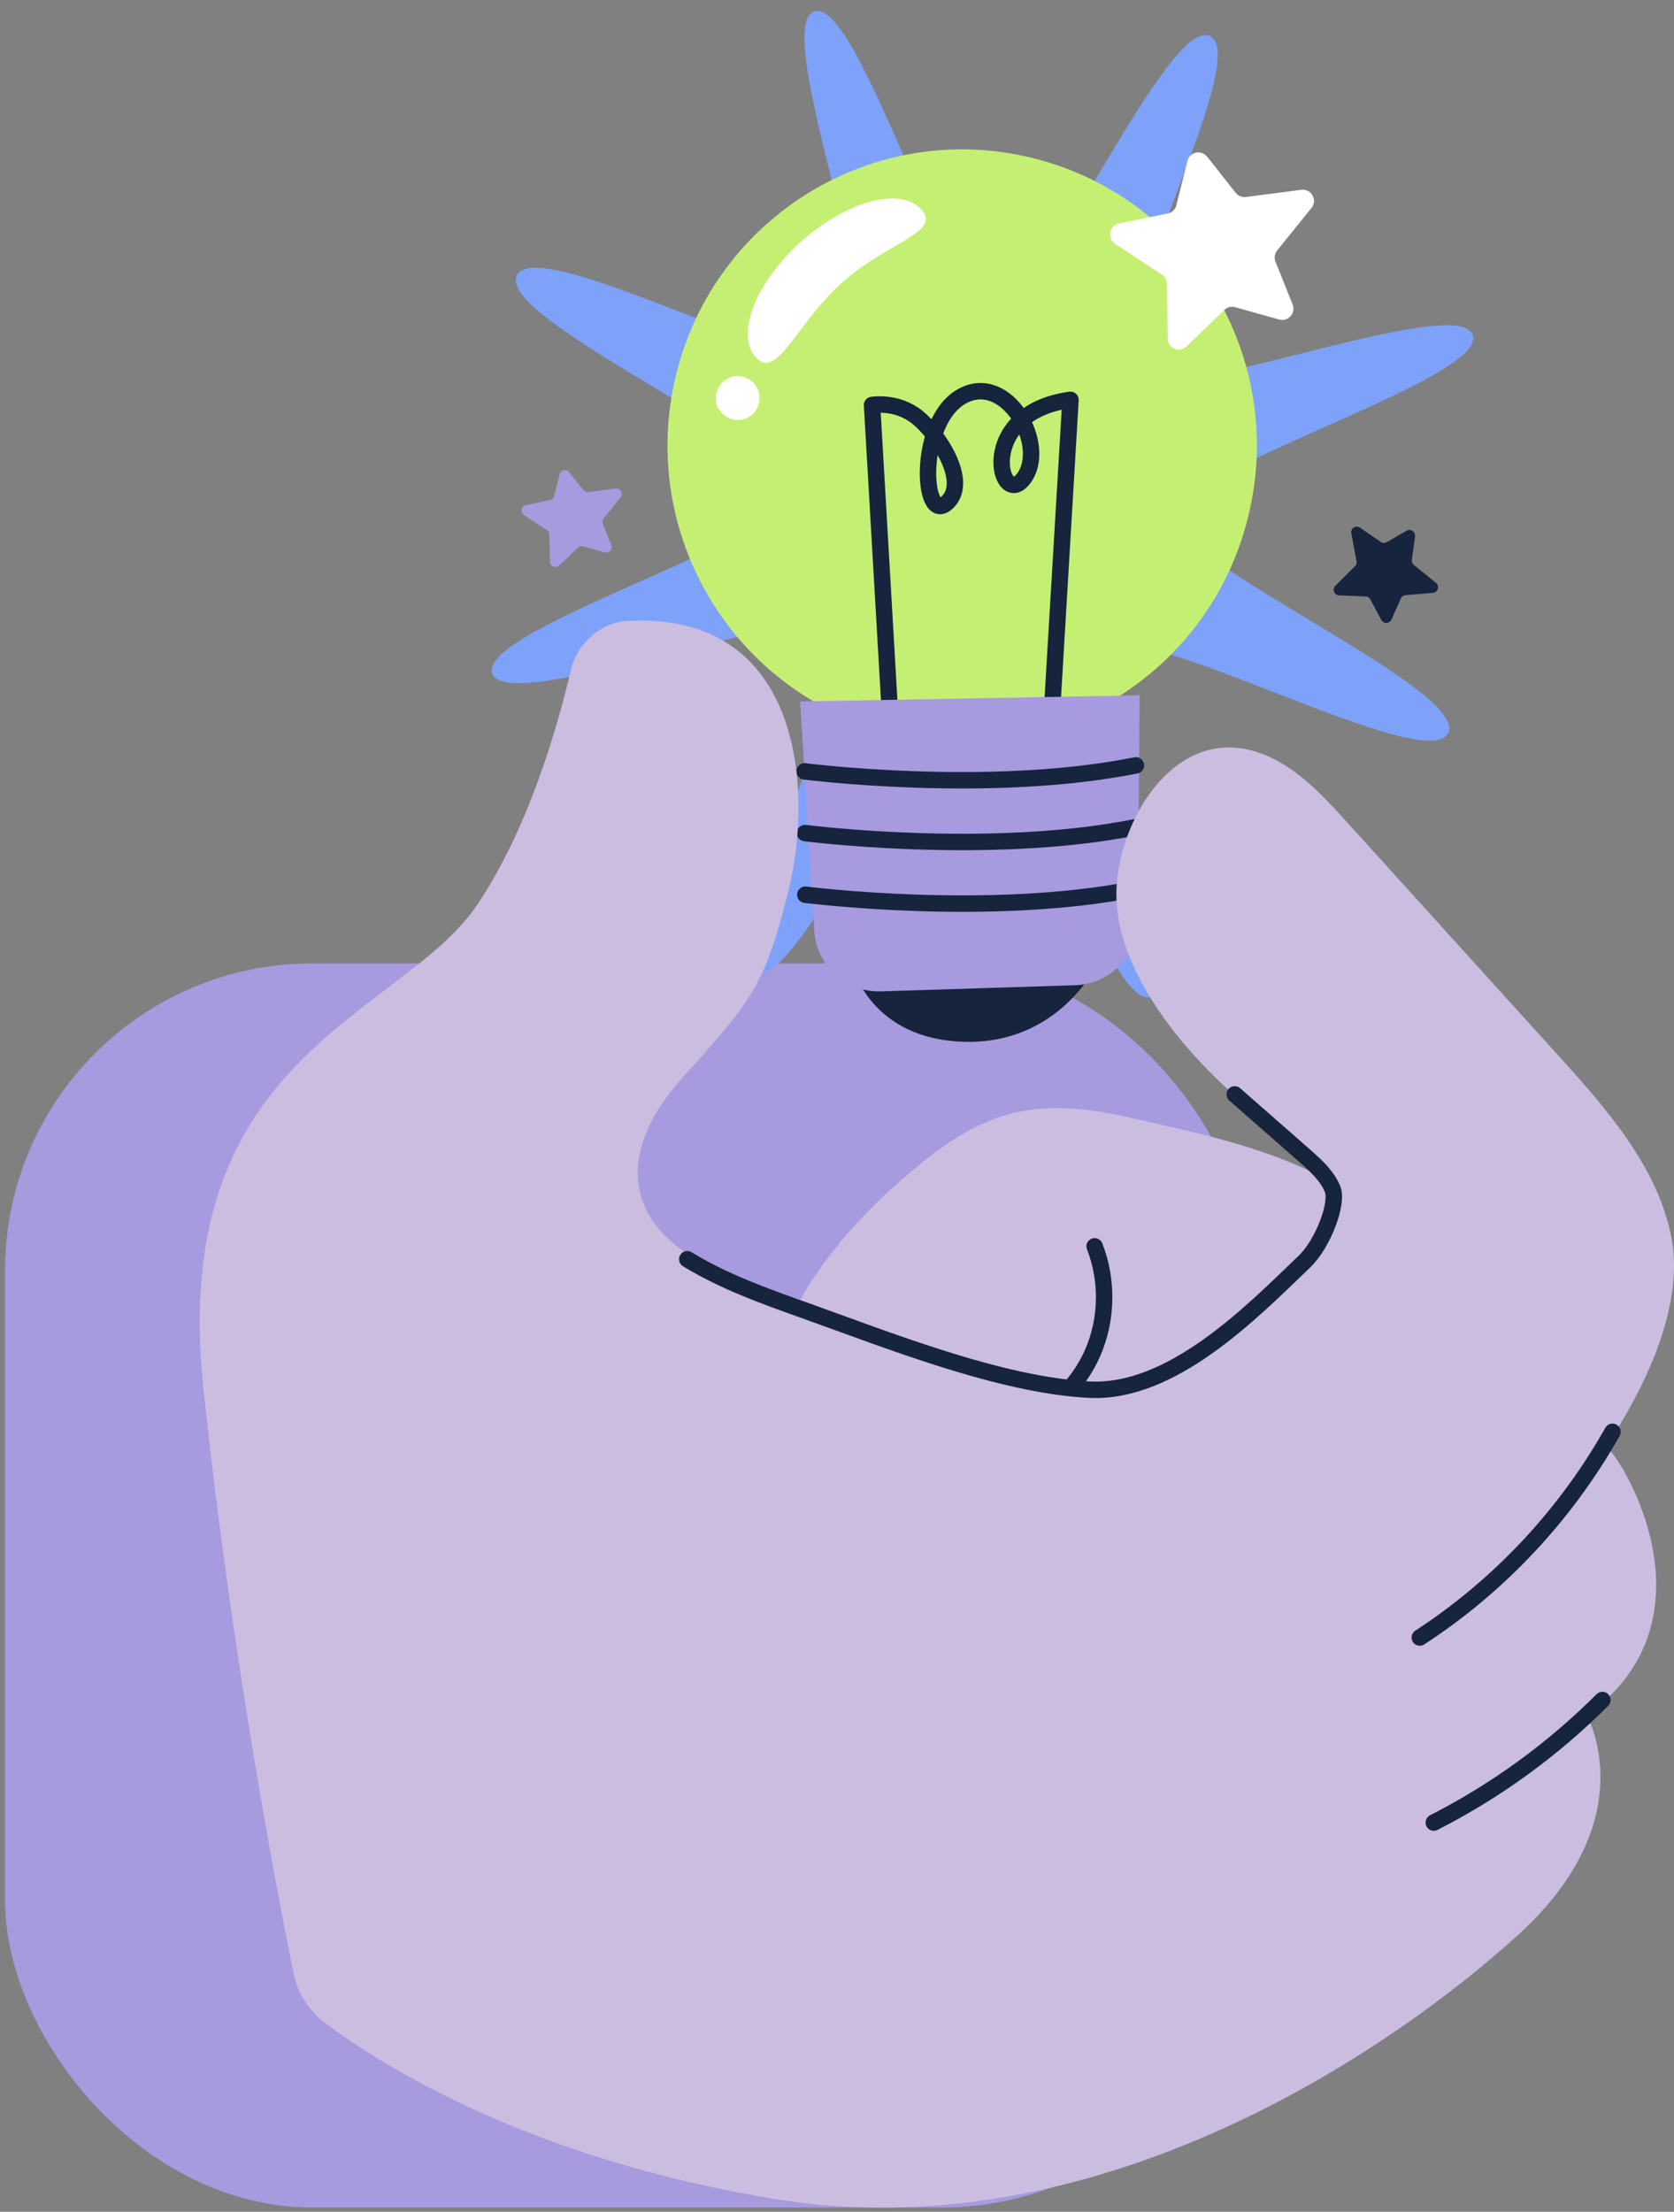
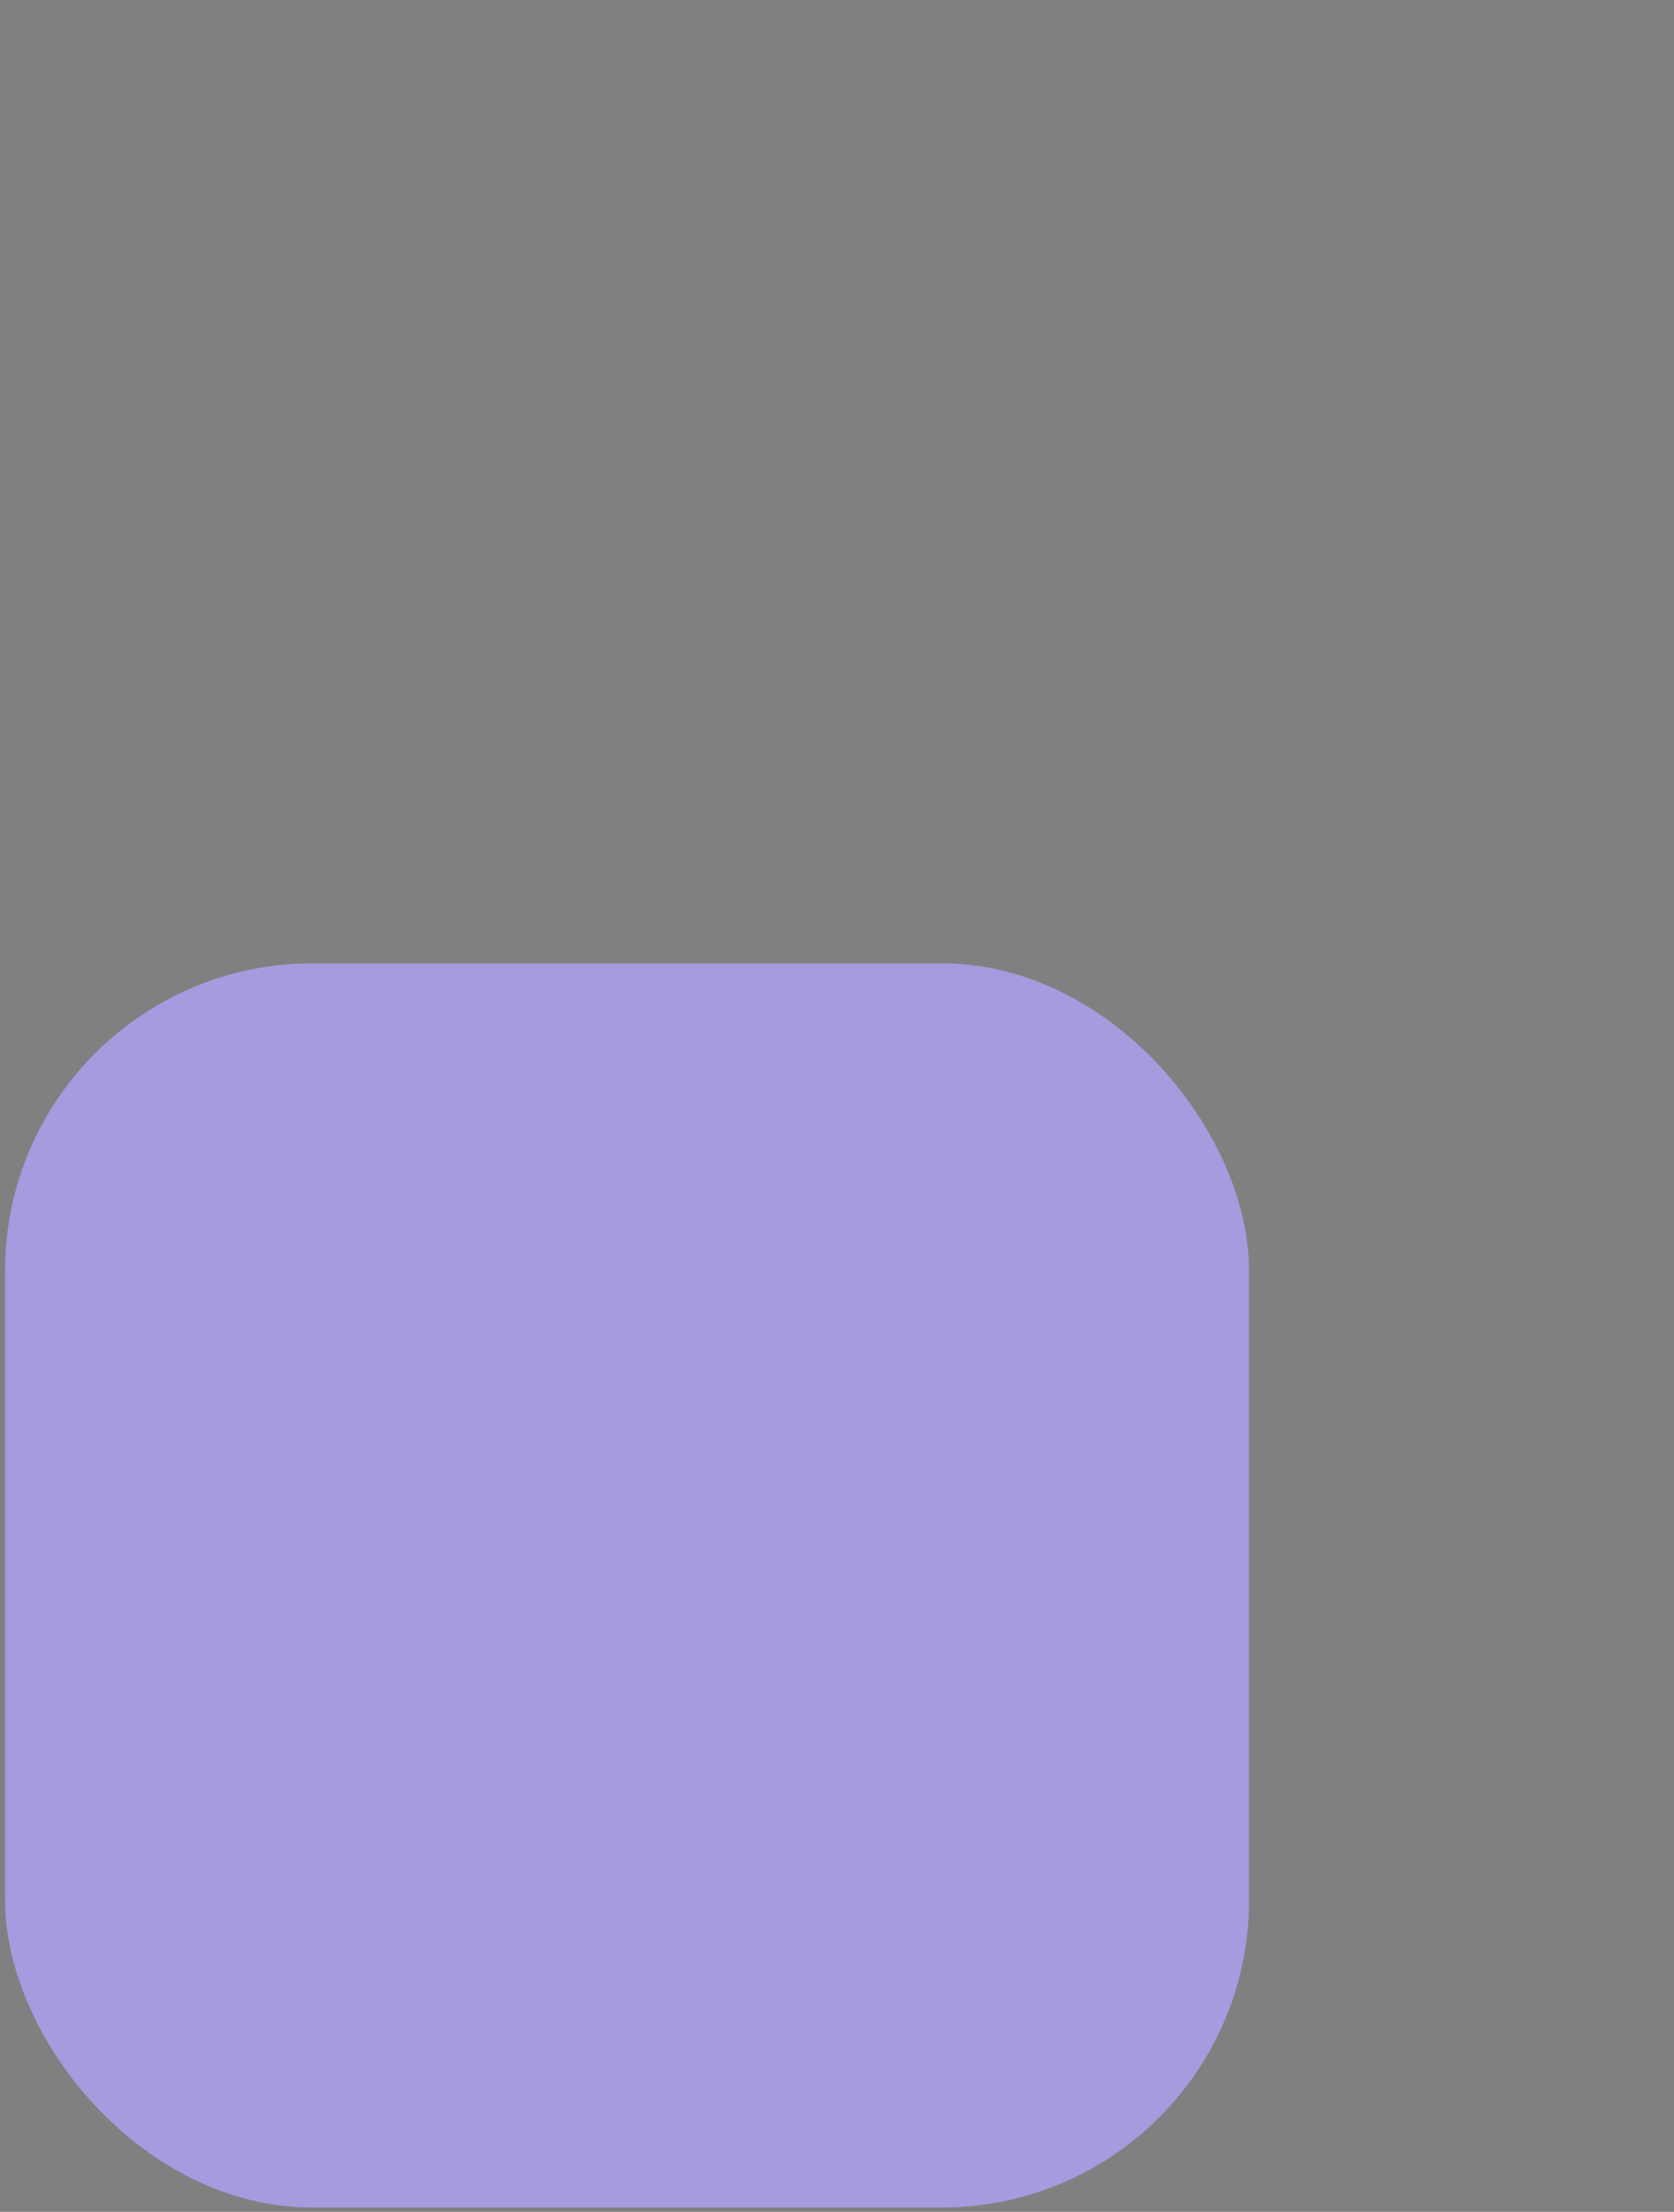
<svg xmlns="http://www.w3.org/2000/svg" width="109" height="144" viewBox="0 0 109 144" fill="none">
  <rect x="0" y="0" width="109" height="144" fill="#808080" stroke="none" />
  <rect x="0.33" y="62.72" width="81" height="81" rx="20" fill="#A79ADF" />
  <g clip-path="url(#clip0_152_7133)">
    <path d="M94.295 47.723C92.915 50.553 74.481 40.298 72.266 42.261C69.973 44.295 77.785 63.924 74.934 64.905C72.082 65.887 66.251 45.582 63.194 45.39C60.25 45.205 51.97 64.685 49.154 63.298C46.337 61.911 56.542 43.385 54.589 41.159C52.565 38.854 33.034 46.706 32.057 43.84C31.081 40.974 51.284 35.113 51.475 32.041C51.659 29.082 32.276 20.762 33.656 17.931C35.036 15.1 53.471 25.356 55.685 23.393C57.978 21.359 50.166 1.73 53.018 0.748C55.87 -0.233 61.701 20.072 64.758 20.264C67.701 20.449 75.981 0.969 78.797 2.356C81.614 3.743 71.41 22.269 73.363 24.495C75.387 26.799 94.918 18.948 95.894 21.814C96.871 24.68 76.667 30.54 76.476 33.613C76.292 36.571 95.675 44.892 94.295 47.723Z" fill="#7EA2FA" />
    <path d="M73.561 72.757C70.964 72.159 68.218 71.84 65.642 72.551C63.321 73.191 61.297 74.627 59.443 76.178C56.896 78.311 54.553 80.737 52.749 83.546C51.694 85.189 50.81 87.144 51.277 89.036C51.694 90.715 53.103 91.966 54.575 92.87C58.587 95.33 63.541 95.992 68.183 95.266C72.825 94.534 77.191 92.486 81.118 89.882C83.001 88.631 88.23 86.625 89.32 84.634C93.694 76.647 79.088 74.037 73.554 72.764L73.561 72.757Z" fill="#CBBDE0" />
    <path d="M66.109 92.855C68.324 92.023 70.185 90.267 71.141 88.09C72.096 85.914 72.145 83.354 71.275 81.142" stroke="#16243E" stroke-width="1.07" stroke-linecap="round" stroke-linejoin="round" />
    <path d="M55.664 63.319C55.664 63.319 57.023 67.864 63.151 67.828C69.279 67.793 71.643 62.423 71.643 62.423L55.664 63.319Z" fill="#16243E" />
-     <path d="M81.27 33.657C83.824 23.323 77.559 12.864 67.276 10.297C56.993 7.73 46.587 14.027 44.032 24.361C41.478 34.696 47.743 45.154 58.026 47.721C68.309 50.288 78.716 43.992 81.27 33.657Z" fill="#C5EF73" />
    <path d="M59.988 13.635C61.34 15.136 57.794 15.74 54.822 18.407C51.85 21.067 50.576 24.78 49.225 23.279C47.873 21.779 49.182 18.407 52.154 15.74C55.127 13.081 58.636 12.135 59.988 13.635Z" fill="white" />
    <path d="M49.458 25.91C49.458 26.7 48.828 27.347 48.043 27.347C47.257 27.347 46.613 26.714 46.613 25.925C46.613 25.135 47.243 24.488 48.029 24.488C48.814 24.488 49.458 25.121 49.458 25.91Z" fill="white" />
    <path d="M57.964 46.706L56.782 26.366C56.782 26.366 58.382 26.088 59.719 27.155C61.057 28.215 63.208 31.415 61.616 32.766C60.023 34.118 59.719 27.425 62.642 25.797C65.564 24.175 68.253 28.976 66.668 31.131C65.083 33.279 63.441 26.878 69.704 26.031L68.494 46.372" stroke="#16243E" stroke-width="1.07" stroke-linecap="round" stroke-linejoin="round" />
    <path d="M52.098 45.668L53.018 60.574C53.159 62.857 55.077 64.614 57.356 64.543L70.008 64.144C72.266 64.073 74.07 62.224 74.085 59.948L74.205 45.269L52.098 45.668Z" fill="#A79ADF" />
    <path d="M52.388 50.219C52.388 50.219 64.383 51.755 73.964 49.828" stroke="#16243E" stroke-width="1.07" stroke-linecap="round" stroke-linejoin="round" />
    <path d="M52.416 54.237C52.416 54.237 64.411 55.773 73.993 53.846" stroke="#16243E" stroke-width="1.07" stroke-linecap="round" stroke-linejoin="round" />
    <path d="M52.437 58.249C52.437 58.249 64.432 59.785 74.014 57.857" stroke="#16243E" stroke-width="1.07" stroke-linecap="round" stroke-linejoin="round" />
    <path d="M40.988 40.405C39.141 40.49 37.591 41.841 37.166 43.648C36.296 47.367 34.385 54.024 31.038 58.953C26.141 66.157 10.969 68.632 13.233 90.238C15.066 107.769 18.053 123.259 19.114 128.472C19.376 129.752 20.091 130.89 21.131 131.672C24.74 134.389 34.378 140.534 50.456 143.165C71.395 146.586 90.502 133.557 98.838 125.983C107.174 118.408 103.318 111.681 103.318 111.681C112.121 105.358 105.518 94.747 104.57 94.185C107.026 90.508 109.693 85.124 108.837 80.594C107.967 76.007 104.591 72.167 101.563 68.824C96.934 63.718 92.306 58.611 87.686 53.505C85.98 51.62 84.147 49.657 81.72 48.925C76.186 47.253 72.485 53.995 72.698 58.625C72.896 63.07 76.448 67.636 79.576 70.573C86.546 77.109 89.61 78.02 84.706 82.422C79.802 86.824 75.981 88.489 73.002 90.117C70.022 91.746 49.196 84.164 45.156 81.853C41.115 79.535 39.87 75.26 44.42 70.189C48.963 65.119 49.777 64.244 51.334 58.007C52.996 51.329 52.161 39.9 41.002 40.419L40.988 40.405Z" fill="#CBBDE0" />
-     <path d="M44.752 81.981C47.116 83.432 49.748 84.371 52.36 85.302C57.844 87.258 65.097 90.167 70.9 90.473C76.264 90.757 81.402 85.537 84.94 82.13C86.171 80.943 87.134 78.318 86.773 77.429C86.412 76.54 85.669 75.879 84.954 75.246C83.433 73.916 81.918 72.586 80.397 71.249" stroke="#16243E" stroke-width="1.07" stroke-linecap="round" stroke-linejoin="round" />
    <path d="M104.995 93.218C101.959 98.609 97.621 103.246 92.448 106.61" stroke="#16243E" stroke-width="1.07" stroke-linecap="round" stroke-linejoin="round" />
    <path d="M104.337 110.678C101.124 113.892 97.409 116.595 93.361 118.657" stroke="#16243E" stroke-width="1.07" stroke-linecap="round" stroke-linejoin="round" />
-     <path d="M92.137 34.943L91.931 36.45C91.917 36.578 91.967 36.706 92.066 36.785L93.495 37.944C93.757 38.15 93.623 38.57 93.297 38.598L91.521 38.748C91.387 38.762 91.273 38.84 91.217 38.961L90.601 40.341C90.474 40.618 90.085 40.632 89.943 40.362L89.228 39.025C89.165 38.904 89.044 38.833 88.91 38.833L87.204 38.762C86.843 38.762 86.709 38.292 87.006 38.086L88.174 36.913C88.294 36.827 88.358 36.685 88.329 36.536L87.99 34.722C87.926 34.395 88.287 34.16 88.563 34.352L89.908 35.284C90.021 35.362 90.177 35.369 90.297 35.298L91.592 34.552C91.854 34.402 92.179 34.616 92.137 34.921V34.943Z" fill="#16243E" />
    <path d="M78.592 10.186L80.46 12.554C80.616 12.753 80.871 12.86 81.126 12.825L84.735 12.355C85.386 12.27 85.81 13.031 85.393 13.543L83.164 16.302C82.994 16.509 82.951 16.793 83.05 17.035L84.168 19.823C84.395 20.384 83.878 20.961 83.298 20.804L80.418 20C80.163 19.929 79.894 20 79.71 20.192L77.269 22.54C76.766 23.044 75.917 22.604 76.038 21.899L75.974 18.607C76.023 18.322 75.896 18.03 75.655 17.874L72.612 15.876C72.068 15.52 72.23 14.674 72.867 14.546L76.038 13.898C76.314 13.841 76.533 13.635 76.597 13.358L77.318 10.478C77.467 9.887 78.217 9.724 78.592 10.2V10.186Z" fill="white" />
    <path d="M37.06 30.733L37.98 31.899C38.058 31.998 38.178 32.048 38.306 32.034L40.082 31.806C40.4 31.764 40.613 32.141 40.407 32.389L39.31 33.748C39.226 33.847 39.204 33.99 39.254 34.111L39.806 35.483C39.919 35.761 39.664 36.045 39.381 35.967L37.966 35.569C37.839 35.533 37.711 35.569 37.619 35.661L36.416 36.813C36.169 37.062 35.751 36.842 35.808 36.5L35.772 34.879C35.794 34.736 35.737 34.594 35.617 34.516L34.123 33.535C33.855 33.357 33.932 32.944 34.251 32.88L35.808 32.56C35.942 32.532 36.048 32.432 36.084 32.297L36.437 30.882C36.508 30.59 36.883 30.512 37.067 30.747L37.06 30.733Z" fill="#A79ADF" />
  </g>
  <defs>
    <clipPath id="clip0_152_7133">
-       <rect width="96" height="143" fill="white" transform="translate(13 0.72)" />
-     </clipPath>
+       </clipPath>
  </defs>
</svg>